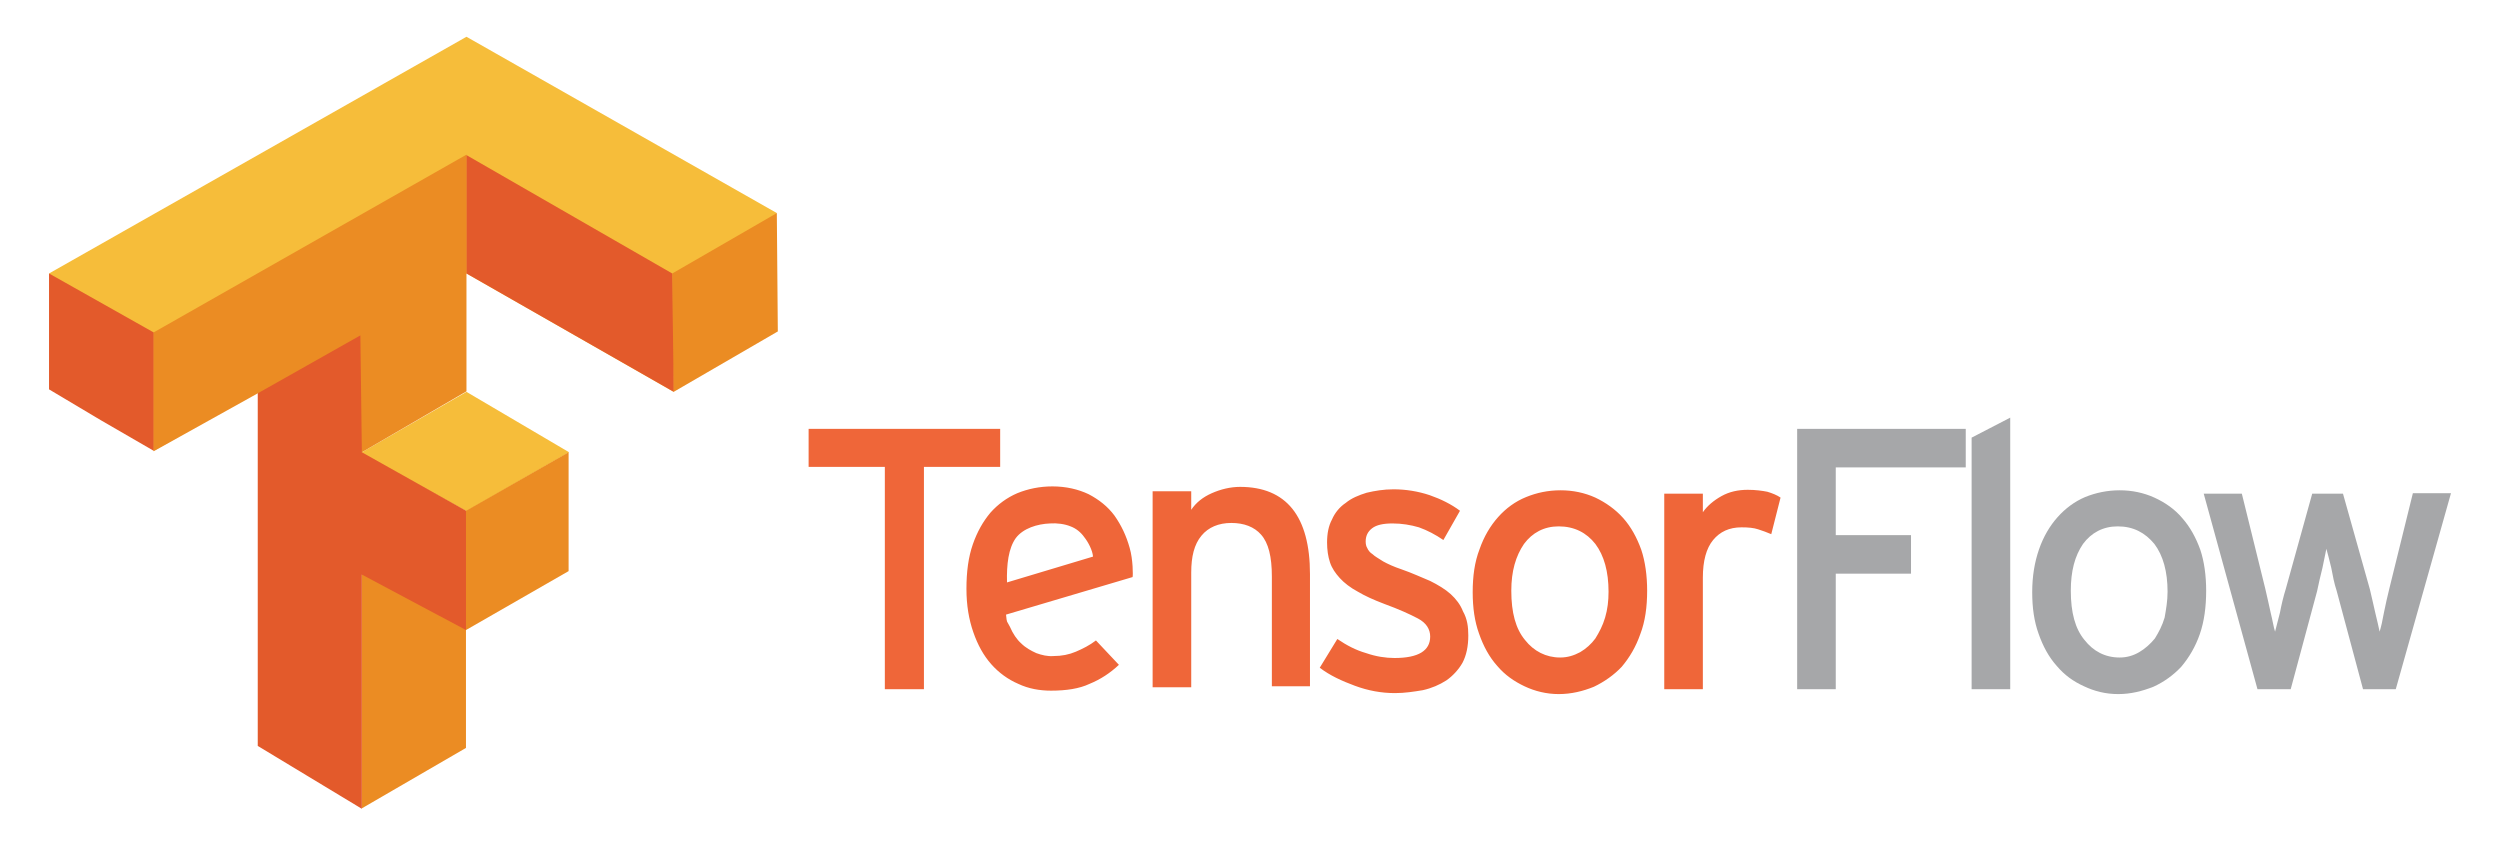
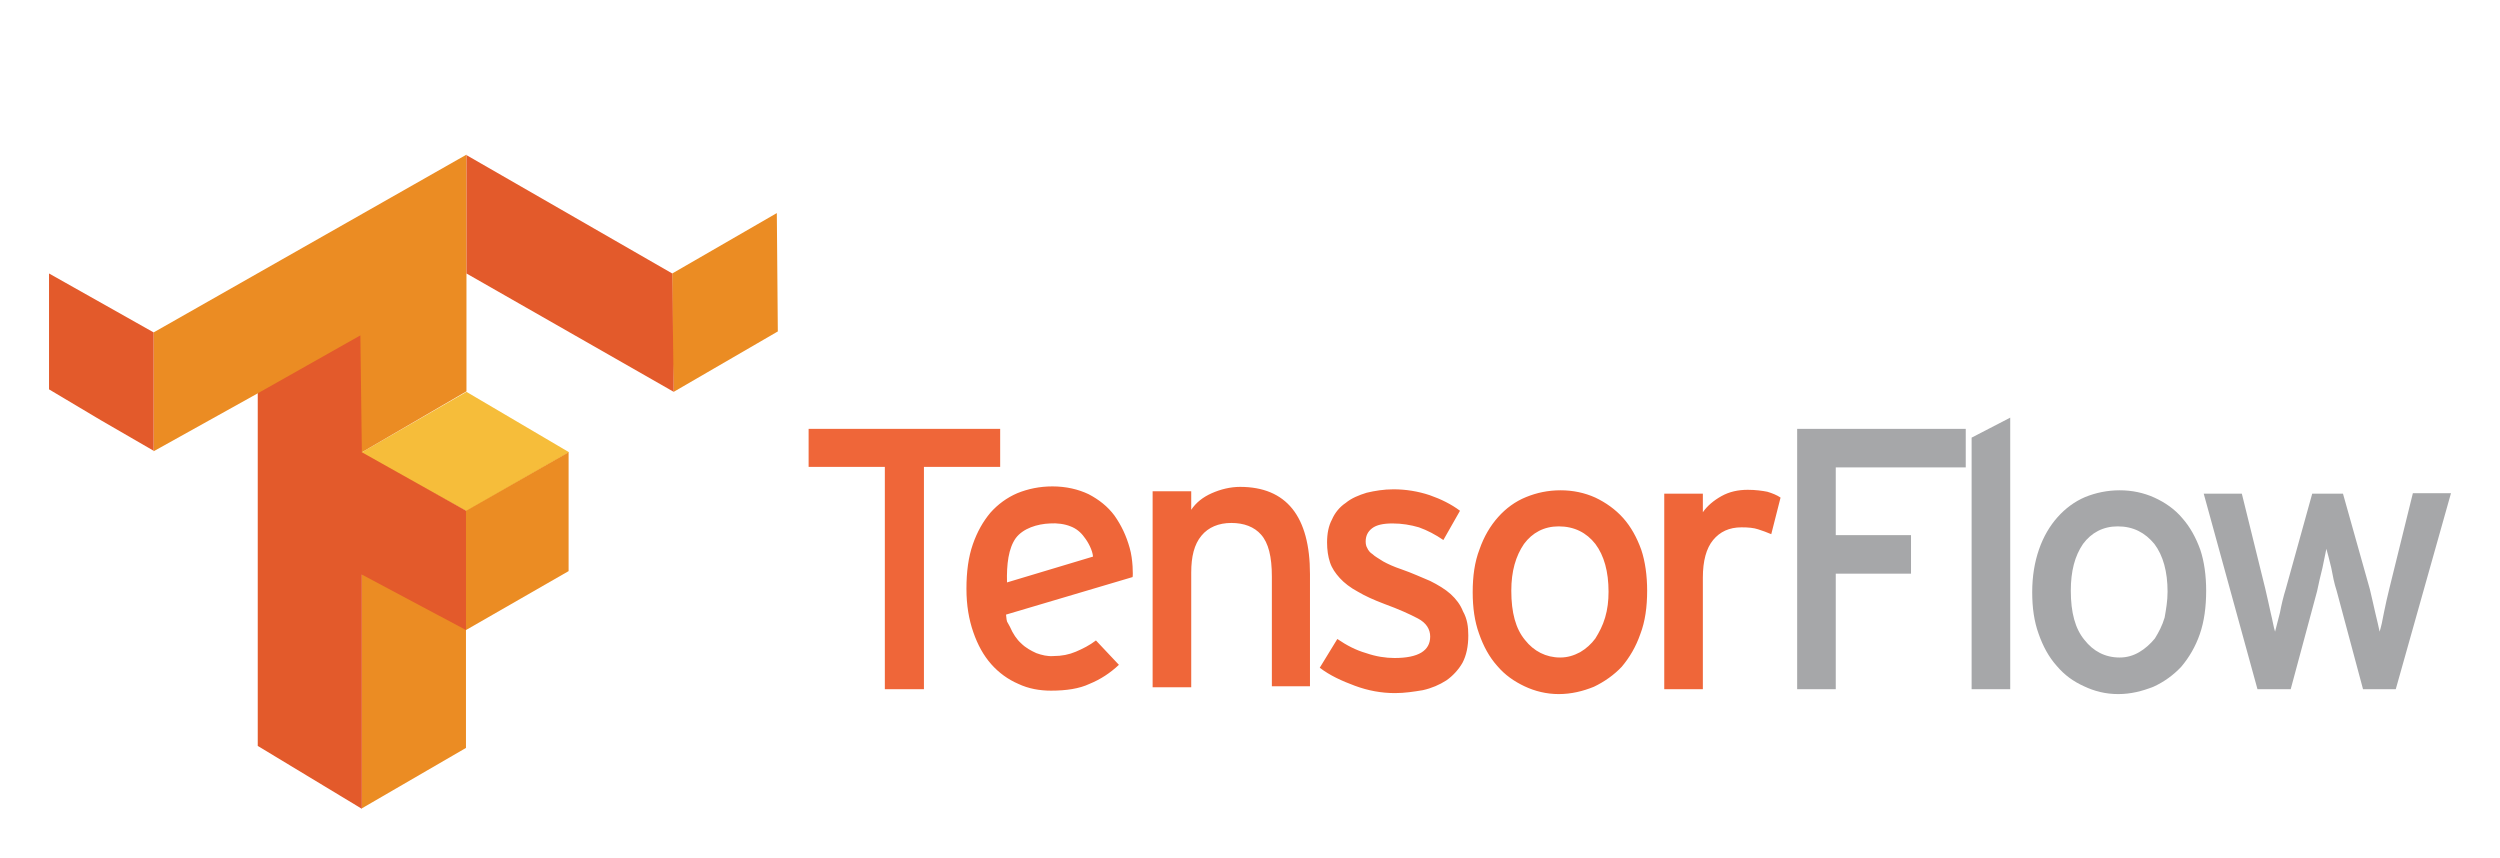
<svg xmlns="http://www.w3.org/2000/svg" width="204" height="70" viewBox="0 0 204 70" fill="none">
  <path d="M29.527 36.905L38.063 31.975L46.438 36.905L38.063 41.714L29.527 37.026V36.905Z" fill="#F6BD3A" />
-   <path d="M4 22.316L38.064 3L63.389 17.386L54.974 31.974L38.064 22.316L12.536 36.783L4 22.316Z" fill="#F6BD3A" />
  <path d="M29.528 56.221V46.603L37.902 41.754L46.398 36.905V46.603L38.023 51.412V61.03L29.528 65.96V56.221ZM29.528 36.905L21.032 32.096L12.536 36.824V27.125L38.064 12.618V31.934L29.528 36.905ZM54.853 27.166V22.317L63.389 17.387L63.47 27.045L54.974 31.975L54.853 27.166Z" fill="#EB8C23" />
  <path d="M21.032 60.867V32.095L29.406 27.367L29.528 36.904L38.023 41.672V51.411L29.528 46.885V65.999L21.032 60.867ZM8.207 34.277L4 31.771V22.315L12.536 27.124V36.782L8.207 34.277ZM38.064 22.315V12.657L54.853 22.315L54.974 31.973L38.064 22.315Z" fill="#E35A2B" />
  <path d="M75.393 38.098V56.239H72.203V38.098H65.983V34.995H81.614V38.098H75.393Z" fill="#EF6639" />
  <path d="M92.18 44.702C92.459 45.657 92.459 46.97 92.419 47.089L82.092 50.152C82.172 50.908 82.132 50.59 82.411 51.147C82.65 51.704 82.969 52.181 83.328 52.499C83.687 52.857 84.126 53.096 84.564 53.295C85.003 53.454 85.481 53.573 85.96 53.534C86.638 53.534 87.236 53.414 87.794 53.176C88.352 52.937 88.911 52.658 89.429 52.261L91.303 54.25C90.585 54.926 89.788 55.443 88.911 55.801C88.073 56.199 86.997 56.358 85.76 56.358C84.843 56.358 83.926 56.199 83.089 55.801C82.252 55.443 81.494 54.886 80.896 54.21C80.258 53.494 79.779 52.619 79.421 51.584C79.062 50.55 78.862 49.396 78.862 48.044C78.862 46.651 79.022 45.458 79.381 44.423C79.74 43.389 80.218 42.554 80.816 41.838C81.414 41.161 82.172 40.604 83.009 40.246C83.886 39.888 84.843 39.69 85.88 39.69C86.997 39.69 87.993 39.928 88.831 40.326C89.668 40.764 90.386 41.321 90.944 42.076C91.502 42.872 91.901 43.707 92.18 44.702ZM89.19 45.418C89.15 44.901 88.791 44.225 88.472 43.827C88.193 43.429 87.794 43.111 87.356 42.952C86.877 42.753 86.239 42.673 85.681 42.713C84.644 42.753 83.488 43.111 82.89 43.906C82.291 44.742 82.132 46.055 82.172 47.526L89.19 45.418ZM103.784 56.08V47.049C103.784 45.418 103.505 44.304 102.906 43.628C102.348 42.991 101.511 42.673 100.474 42.673C99.437 42.673 98.6 43.031 98.042 43.707C97.444 44.423 97.204 45.418 97.204 46.731V56.08H94.054V40.087H97.204V41.599C97.603 41.002 98.161 40.565 98.879 40.246C99.597 39.928 100.394 39.729 101.192 39.729C103.066 39.729 104.501 40.326 105.458 41.519C106.415 42.713 106.894 44.503 106.894 46.85V56H103.784V56.08ZM119.813 51.863C119.813 52.738 119.654 53.494 119.335 54.091C119.016 54.648 118.537 55.165 118.019 55.523C117.46 55.881 116.822 56.159 116.105 56.318C115.387 56.438 114.629 56.557 113.832 56.557C112.715 56.557 111.639 56.358 110.562 55.96C109.486 55.562 108.529 55.125 107.691 54.488L109.127 52.141C109.884 52.658 110.642 53.056 111.479 53.295C112.277 53.573 113.074 53.693 113.792 53.693C115.746 53.693 116.703 53.096 116.703 51.942C116.703 51.346 116.384 50.828 115.706 50.47C115.028 50.112 114.151 49.715 112.955 49.277C112.117 48.959 111.4 48.64 110.801 48.282C110.203 47.964 109.685 47.566 109.326 47.169C108.967 46.771 108.688 46.373 108.529 45.895C108.369 45.418 108.289 44.861 108.289 44.264C108.289 43.548 108.409 42.912 108.688 42.395C108.927 41.838 109.326 41.36 109.805 41.042C110.283 40.644 110.881 40.406 111.519 40.207C112.197 40.047 112.915 39.928 113.712 39.928C114.709 39.928 115.706 40.087 116.663 40.406C117.58 40.724 118.457 41.161 119.135 41.679L117.779 44.066C117.141 43.628 116.464 43.27 115.786 43.031C115.108 42.832 114.39 42.713 113.633 42.713C112.875 42.713 112.317 42.832 111.958 43.111C111.599 43.389 111.439 43.747 111.439 44.185C111.439 44.384 111.479 44.583 111.559 44.702C111.639 44.901 111.798 45.1 111.998 45.219C112.197 45.418 112.516 45.577 112.875 45.816C113.234 46.015 113.752 46.254 114.35 46.452C115.267 46.771 116.025 47.129 116.703 47.407C117.341 47.725 117.939 48.084 118.378 48.481C118.816 48.879 119.175 49.356 119.374 49.874C119.733 50.51 119.813 51.147 119.813 51.863ZM134.407 48.203C134.407 49.516 134.247 50.709 133.849 51.743C133.49 52.778 132.971 53.653 132.333 54.409C131.696 55.085 130.898 55.642 130.061 56.04C129.183 56.398 128.226 56.637 127.19 56.637C126.193 56.637 125.236 56.398 124.399 56C123.561 55.602 122.804 55.085 122.166 54.329C121.528 53.613 121.049 52.738 120.69 51.704C120.331 50.709 120.172 49.595 120.172 48.322C120.172 47.009 120.331 45.856 120.73 44.821C121.089 43.787 121.607 42.912 122.245 42.196C122.883 41.48 123.641 40.923 124.518 40.565C125.395 40.207 126.312 40.008 127.349 40.008C128.346 40.008 129.303 40.207 130.18 40.604C131.018 41.002 131.815 41.559 132.453 42.275C133.091 42.991 133.57 43.867 133.928 44.861C134.247 45.816 134.407 46.97 134.407 48.203ZM131.257 48.282C131.257 46.651 130.898 45.339 130.18 44.384C129.463 43.469 128.466 42.952 127.19 42.952C125.994 42.952 125.037 43.469 124.359 44.384C123.681 45.378 123.322 46.611 123.322 48.203C123.322 49.993 123.681 51.306 124.438 52.221C125.156 53.136 126.153 53.653 127.309 53.653C127.907 53.653 128.426 53.494 128.944 53.215C129.423 52.937 129.861 52.539 130.18 52.102C130.499 51.584 130.778 51.067 130.978 50.391C131.177 49.715 131.257 49.038 131.257 48.282ZM144.535 43.588C144.176 43.429 143.817 43.31 143.458 43.19C143.1 43.071 142.661 43.031 142.103 43.031C141.106 43.031 140.348 43.389 139.79 44.066C139.232 44.742 138.953 45.776 138.953 47.129V56.239H135.803V40.286H138.953V41.798C139.311 41.281 139.83 40.843 140.468 40.485C141.106 40.127 141.824 39.968 142.621 39.968C143.259 39.968 143.817 40.047 144.216 40.127C144.615 40.246 145.013 40.406 145.293 40.604L144.535 43.588Z" fill="#EF6639" />
  <path d="M149.798 38.098V43.668H155.939V46.81H149.798V56.239H146.648V34.995H160.405V38.138H149.798V38.098ZM160.884 56.239V35.711L164.034 34.08V56.239H160.884ZM180.023 48.203C180.023 49.516 179.864 50.709 179.505 51.743C179.146 52.778 178.627 53.653 177.989 54.409C177.352 55.085 176.594 55.642 175.717 56.04C174.8 56.398 173.882 56.637 172.846 56.637C171.809 56.637 170.892 56.398 170.055 56C169.177 55.602 168.46 55.085 167.822 54.329C167.184 53.613 166.705 52.738 166.346 51.704C165.987 50.709 165.828 49.595 165.828 48.322C165.828 47.009 166.027 45.856 166.386 44.821C166.745 43.787 167.263 42.912 167.901 42.196C168.539 41.48 169.297 40.923 170.134 40.565C171.012 40.206 171.969 40.008 172.965 40.008C173.962 40.008 174.919 40.206 175.796 40.604C176.674 41.002 177.471 41.559 178.069 42.275C178.707 42.991 179.186 43.867 179.545 44.861C179.864 45.816 180.023 46.969 180.023 48.203ZM176.873 48.282C176.873 46.651 176.514 45.338 175.796 44.384C175.039 43.469 174.082 42.952 172.806 42.952C171.61 42.952 170.653 43.469 169.975 44.384C169.297 45.378 168.978 46.611 168.978 48.203C168.978 49.993 169.337 51.306 170.094 52.221C170.812 53.136 171.769 53.653 172.965 53.653C173.563 53.653 174.082 53.494 174.56 53.215C175.039 52.937 175.477 52.539 175.836 52.101C176.155 51.584 176.434 51.067 176.634 50.391C176.753 49.715 176.873 49.038 176.873 48.282ZM195.494 56.239H192.823L190.669 48.203C190.47 47.606 190.35 46.969 190.231 46.333C190.071 45.697 189.952 45.179 189.832 44.782C189.712 45.299 189.633 45.816 189.513 46.333C189.354 46.969 189.194 47.646 189.074 48.242L186.921 56.239H184.21L179.824 40.286H182.934L184.848 48.044C185.007 48.68 185.127 49.317 185.286 49.993C185.446 50.629 185.526 51.186 185.645 51.544L186.044 49.993C186.164 49.356 186.323 48.68 186.523 48.044L188.676 40.286H191.188L193.381 48.083C193.54 48.72 193.66 49.317 193.82 49.993C193.979 50.629 194.099 51.186 194.178 51.544C194.298 51.147 194.418 50.63 194.537 49.953C194.657 49.317 194.816 48.68 194.976 48.004L196.89 40.246H200L195.494 56.239Z" fill="#A6A7A9" />
</svg>